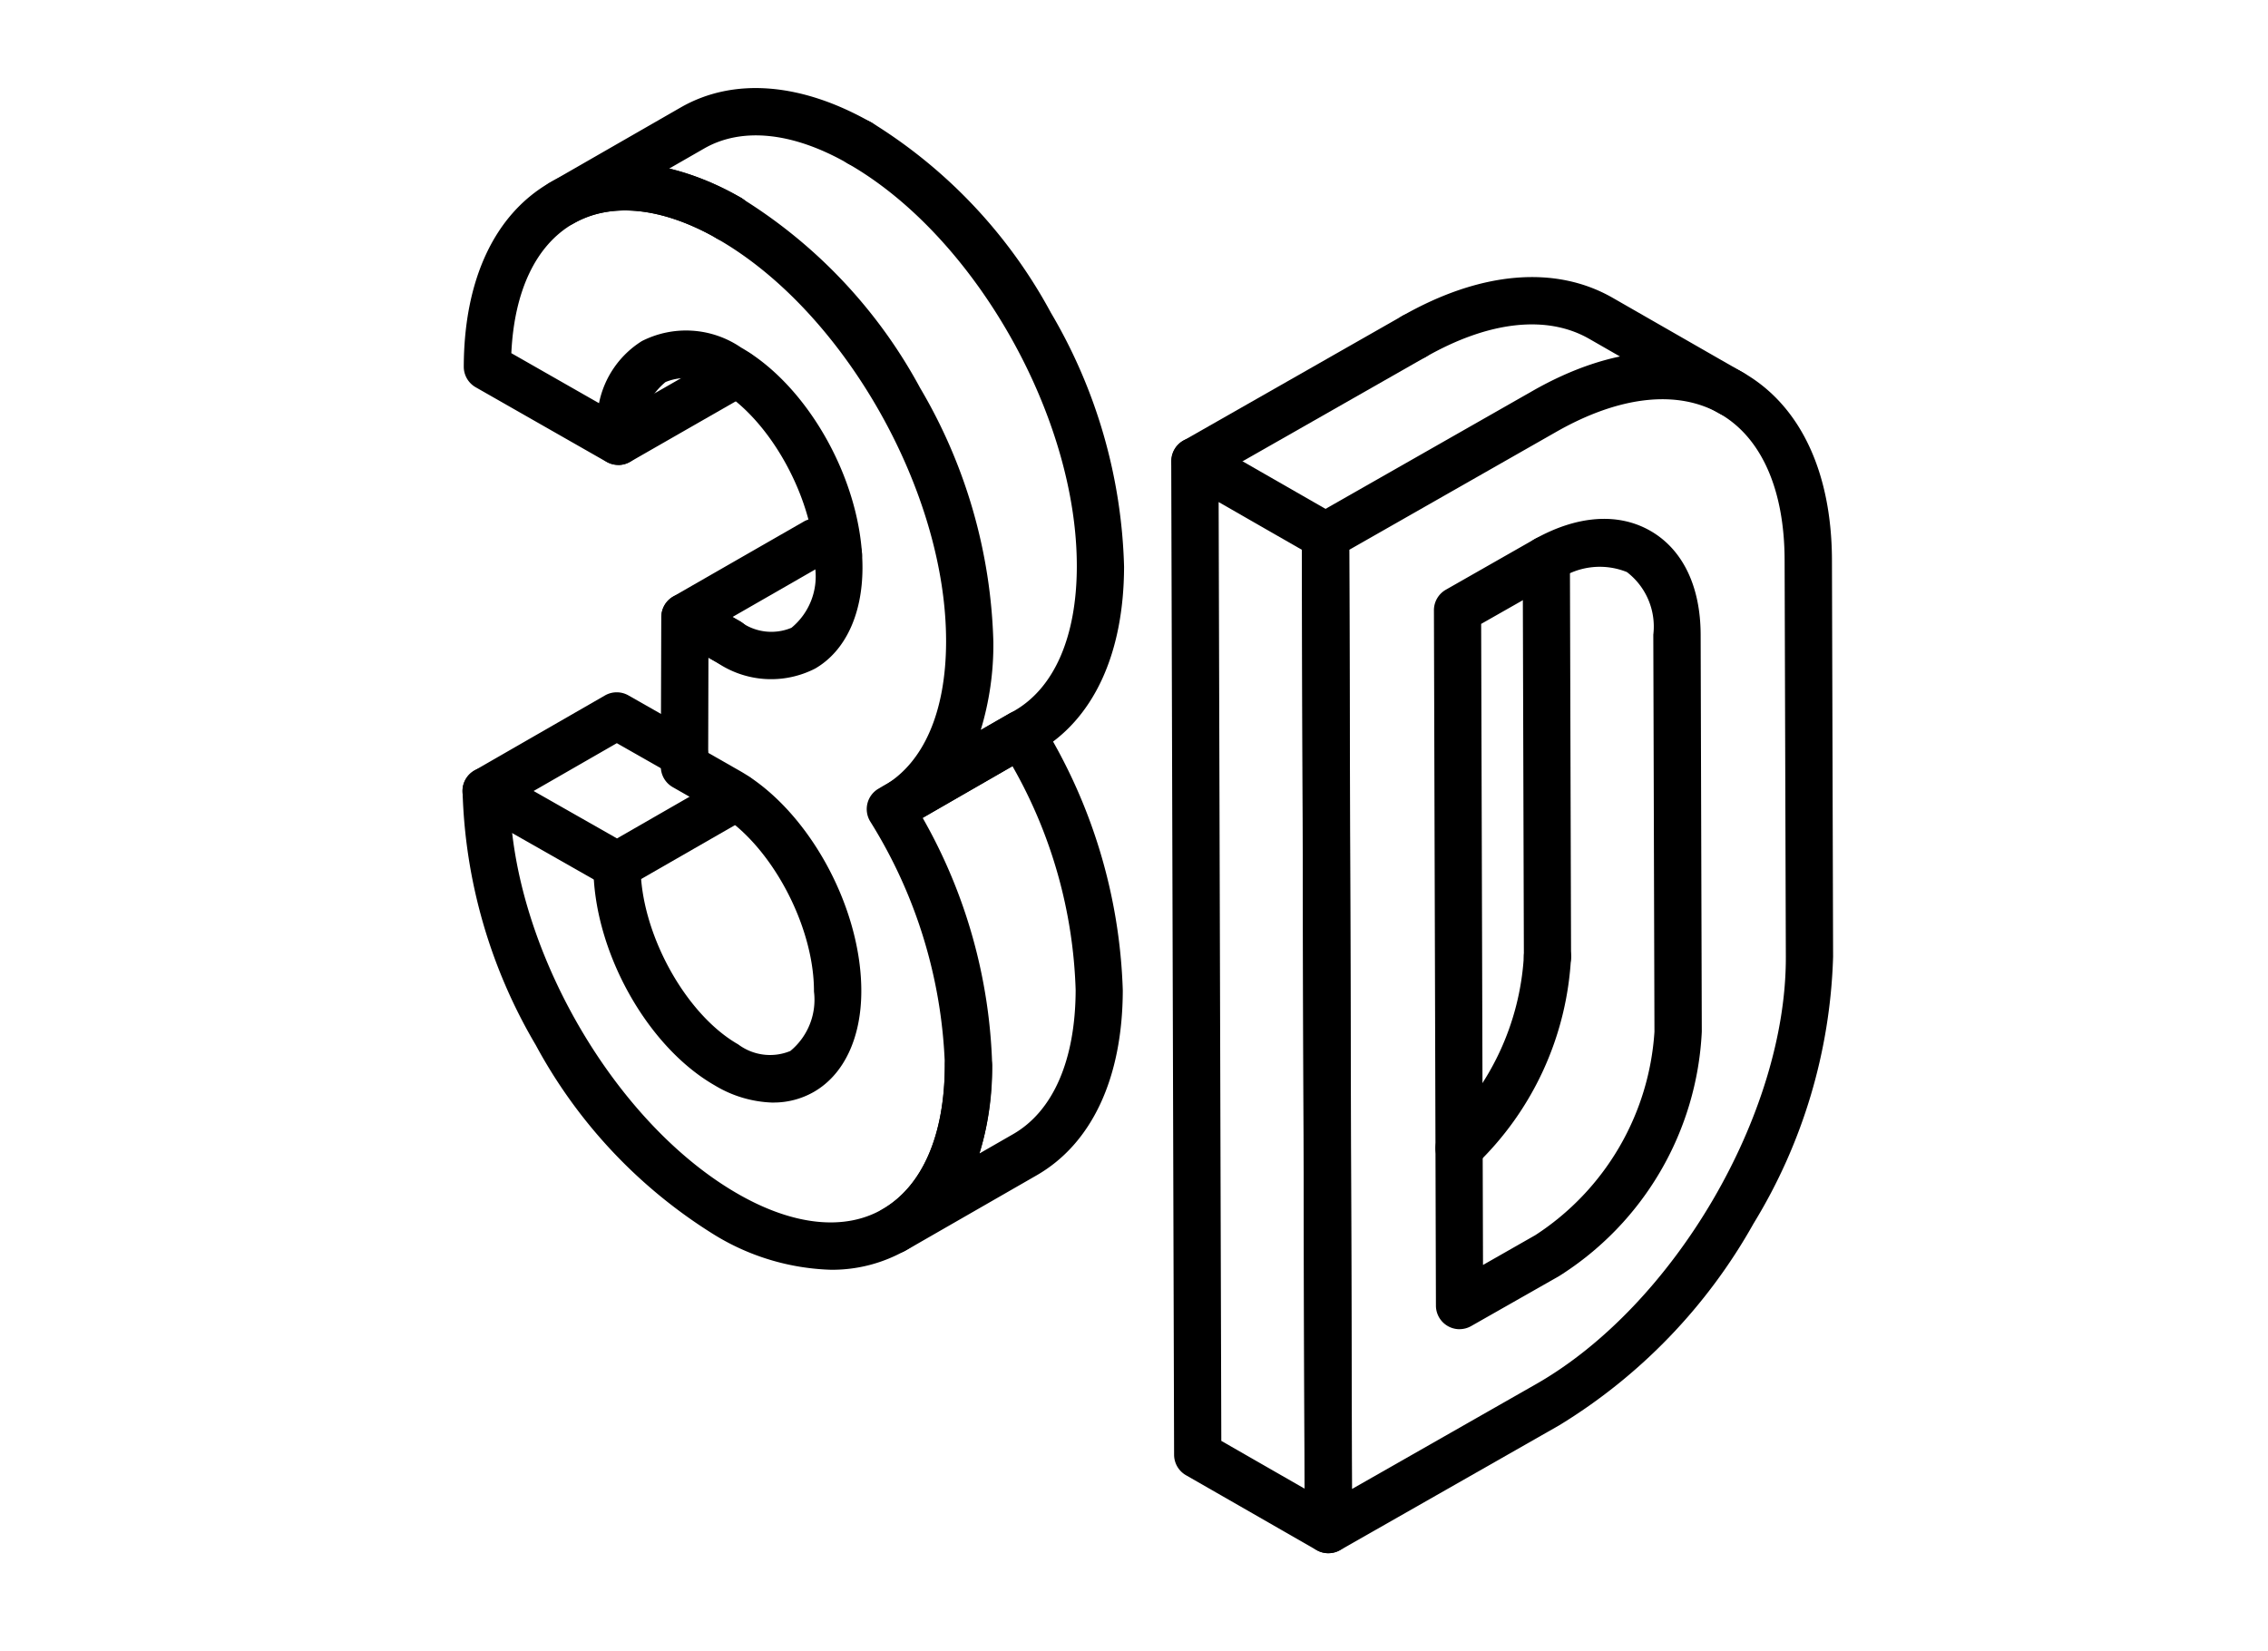
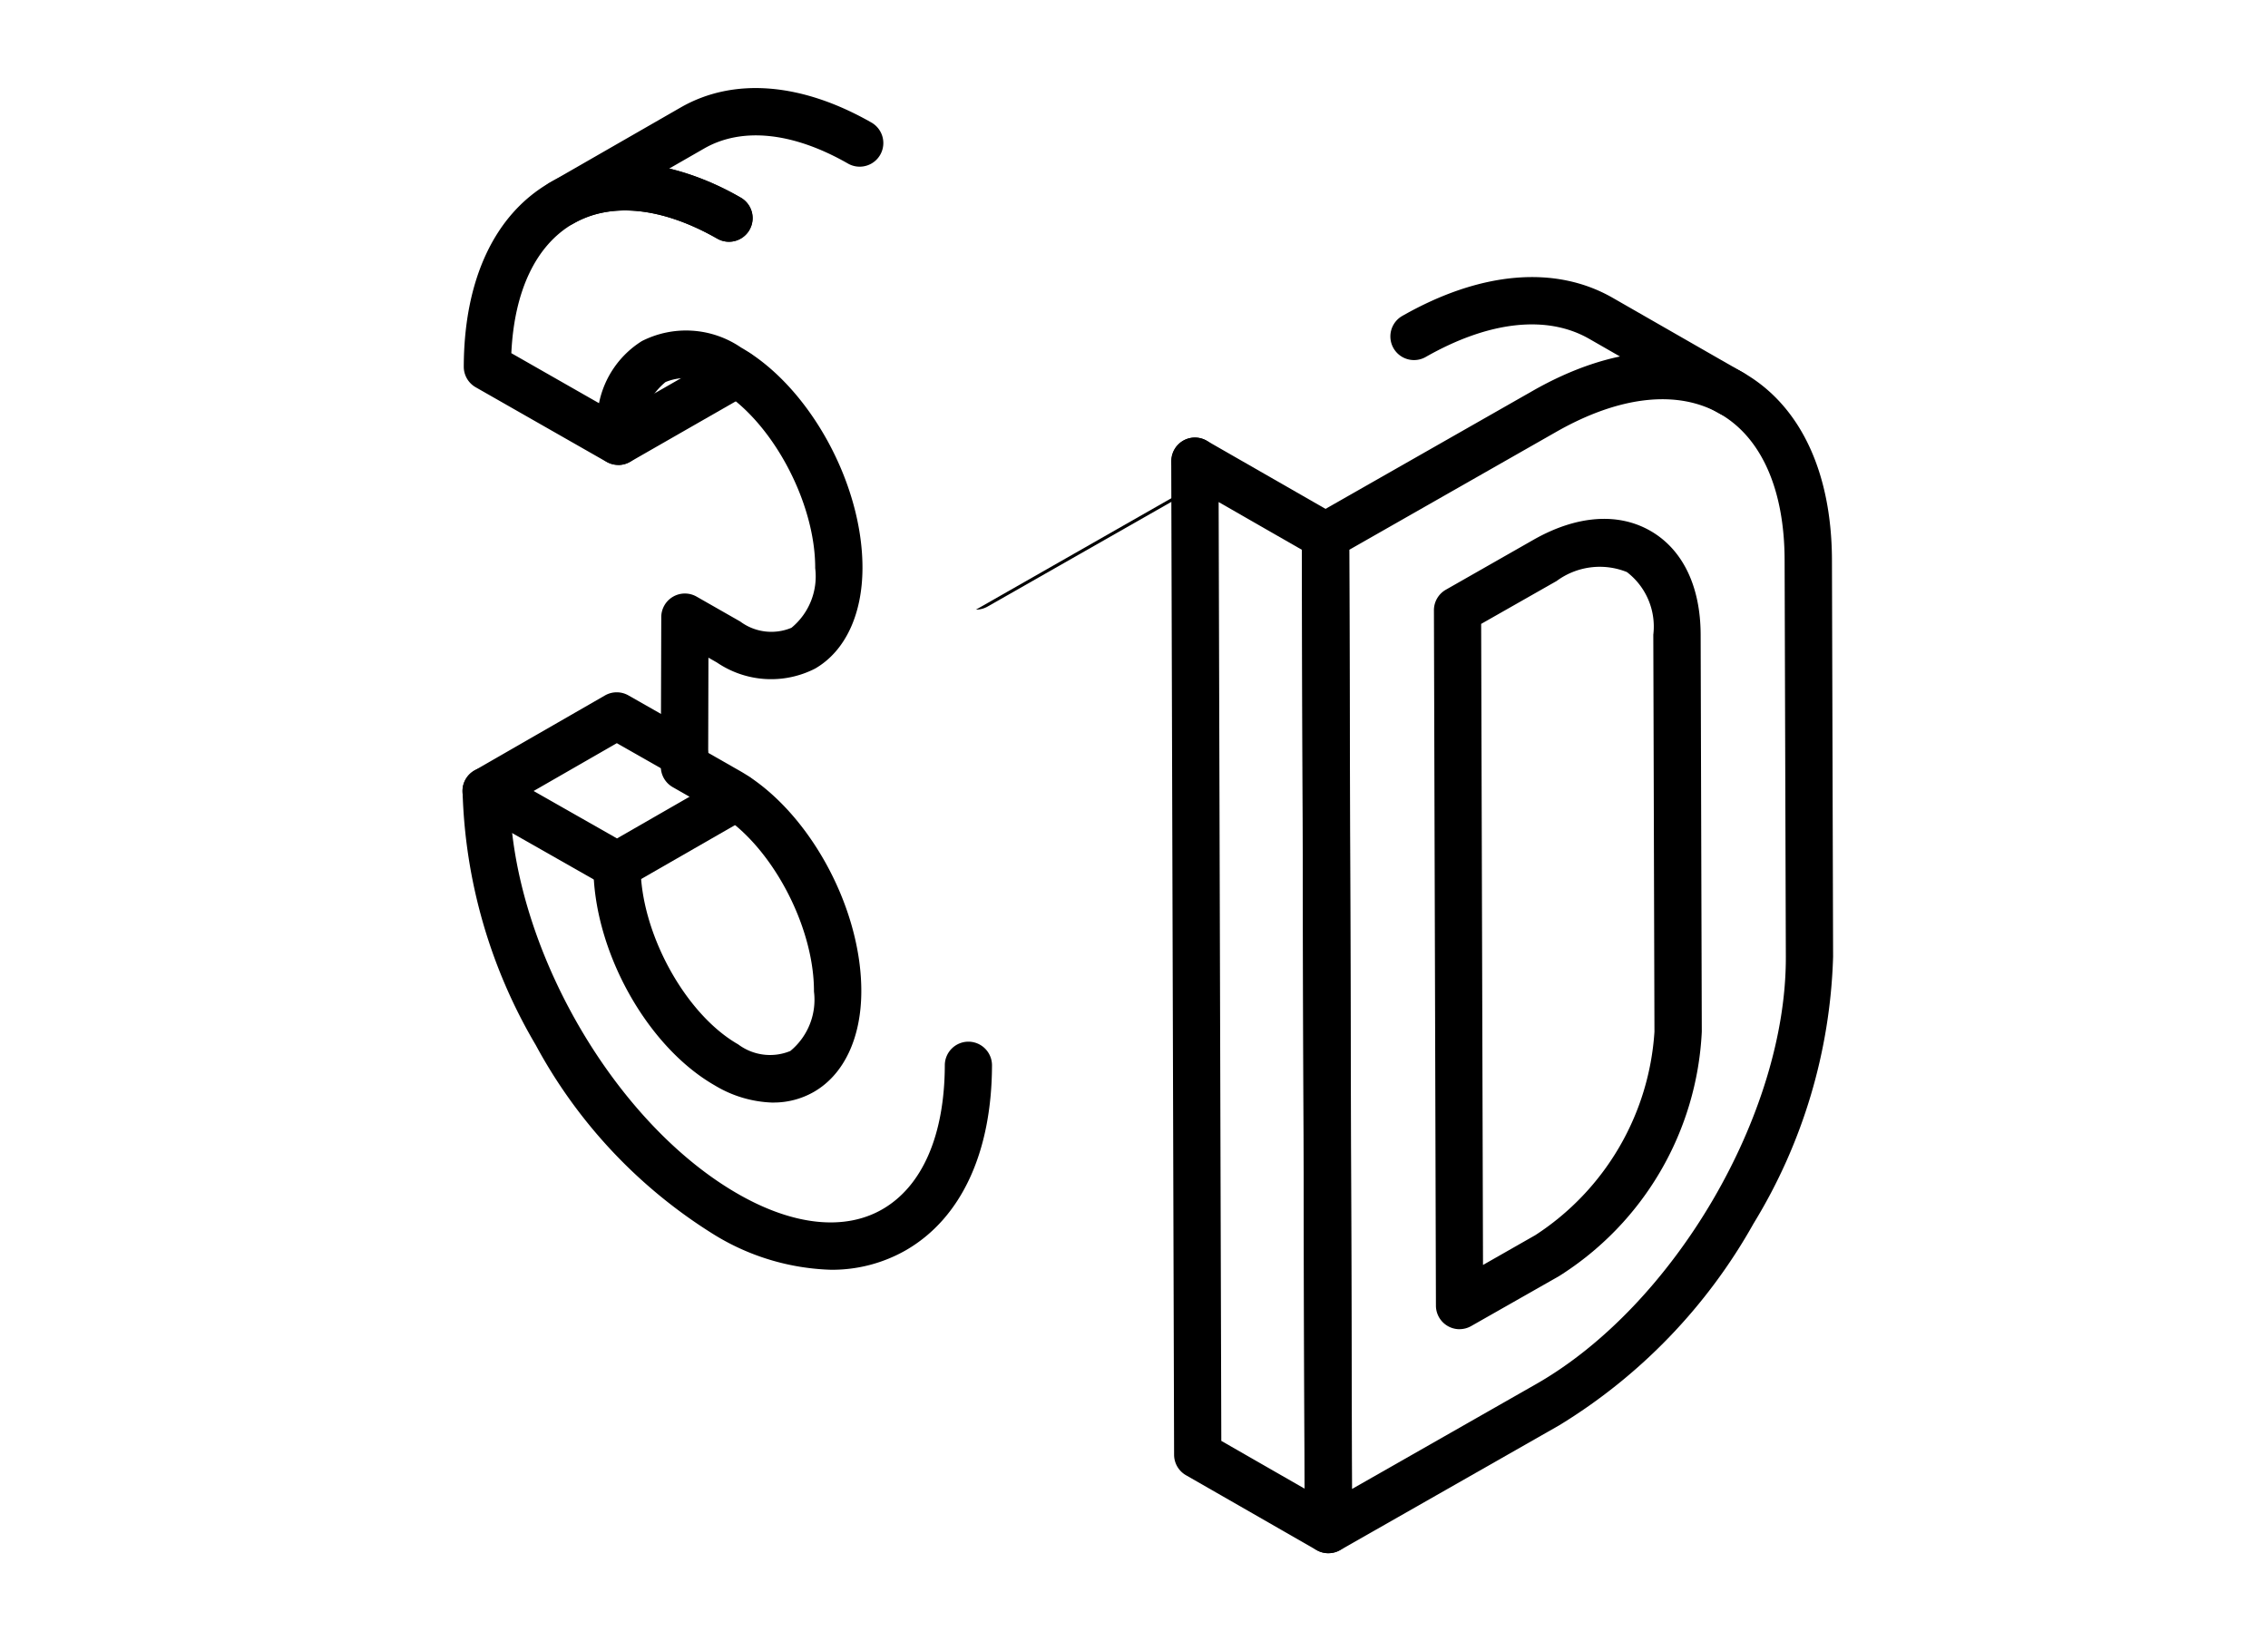
<svg xmlns="http://www.w3.org/2000/svg" width="103" height="75" viewBox="0 0 103 75">
  <defs>
    <clipPath id="clip-path">
      <rect id="長方形_1727" data-name="長方形 1727" width="62.245" height="66.542" />
    </clipPath>
  </defs>
  <g id="junle-cg" transform="translate(-673 -6800)">
    <g id="グループ_2421" data-name="グループ 2421" transform="translate(694 6804)">
      <g id="グループ_2420" data-name="グループ 2420" clip-path="url(#clip-path)">
        <path id="パス_11204" data-name="パス 11204" d="M7.025,141.2a1.072,1.072,0,0,1-.531-.14L.543,137.676a1.073,1.073,0,0,1,0-1.863L6.476,132.4a1.073,1.073,0,0,1,1.065,0l3.074,1.748a1.073,1.073,0,1,1-1.061,1.866l-2.541-1.445-3.779,2.172,3.787,2.154,4.9-2.816a1.073,1.073,0,0,1,1.069,1.861L7.56,141.059a1.071,1.071,0,0,1-.535.143" transform="translate(0 -104.816)" />
-         <path id="パス_11205" data-name="パス 11205" d="M46.622,100.891a1.068,1.068,0,0,1-.534-.143l-1.979-1.138a1.073,1.073,0,0,1,0-1.861l5.924-3.4a1.073,1.073,0,0,1,1.059-.005l1.039.583a1.073,1.073,0,1,1-1.05,1.872l-.508-.285L46.8,98.681l.359.206a1.073,1.073,0,0,1-.536,2" transform="translate(-34.531 -74.661)" />
-         <path id="パス_11206" data-name="パス 11206" d="M89.745,160.874a1.073,1.073,0,0,1-.536-2c1.823-1.047,2.833-3.372,2.842-6.545a22.316,22.316,0,0,0-3.395-11.083,1.073,1.073,0,0,1,.385-1.484l5.936-3.41a1.073,1.073,0,0,1,1.454.377,24.506,24.506,0,0,1,3.7,12.2c-.011,3.972-1.4,6.955-3.919,8.4l-5.936,3.41a1.069,1.069,0,0,1-.533.143m1.3-19.79A24.059,24.059,0,0,1,94.2,152.331a13.33,13.33,0,0,1-.576,4l1.524-.875c1.824-1.047,2.833-3.372,2.842-6.545a21.846,21.846,0,0,0-2.871-10.171Z" transform="translate(-70.14 -107.945)" />
        <path id="パス_11207" data-name="パス 11207" d="M30.031,62.468a1.073,1.073,0,0,1-.534-2l5.4-3.094a1.073,1.073,0,1,1,1.066,1.863l-5.4,3.094a1.068,1.068,0,0,1-.532.142" transform="translate(-22.949 -45.354)" />
        <path id="パス_11208" data-name="パス 11208" d="M25.222,6.98a1.066,1.066,0,0,1-.531-.141c-2.5-1.425-4.816-1.669-6.53-.687l0,0a1.073,1.073,0,0,1-1.069-1.861L23.025.883c2.4-1.379,5.479-1.137,8.666.682a1.073,1.073,0,1,1-1.064,1.864C28.128,2,25.808,1.76,24.094,2.745l-1.585.91a12.34,12.34,0,0,1,3.246,1.32,1.073,1.073,0,0,1-.533,2.005" transform="translate(-13.116 0)" />
-         <path id="パス_11209" data-name="パス 11209" d="M61.807,39.134a1.073,1.073,0,0,1-.536-2l.005,0c1.819-1.048,2.826-3.369,2.835-6.536.02-6.817-4.642-15.032-10.392-18.313a1.073,1.073,0,0,1,1.064-1.864,22.934,22.934,0,0,1,8.151,8.642A23.921,23.921,0,0,1,66.258,30.6a13.328,13.328,0,0,1-.575,4l1.524-.876c1.823-1.047,2.832-3.369,2.841-6.539.02-6.817-4.642-15.032-10.392-18.313A1.073,1.073,0,0,1,60.72,7a22.94,22.94,0,0,1,8.151,8.642,23.923,23.923,0,0,1,3.323,11.542c-.011,3.969-1.4,6.95-3.918,8.394l-5.93,3.406-.006,0a1.069,1.069,0,0,1-.533.143" transform="translate(-42.145 -5.439)" />
        <path id="パス_11210" data-name="パス 11210" d="M16.76,171.508a10.721,10.721,0,0,1-5.253-1.564A22.936,22.936,0,0,1,3.356,161.3,23.92,23.92,0,0,1,.033,149.76a1.073,1.073,0,0,1,1.073-1.07h0a1.073,1.073,0,0,1,1.07,1.076c-.02,6.817,4.642,15.032,10.392,18.313,2.5,1.428,4.825,1.669,6.537.678,1.815-1.051,2.82-3.373,2.829-6.538a1.073,1.073,0,0,1,1.073-1.07h0a1.073,1.073,0,0,1,1.07,1.076c-.011,3.961-1.4,6.94-3.9,8.39a6.75,6.75,0,0,1-3.423.893" transform="translate(-0.026 -117.839)" />
        <path id="パス_11211" data-name="パス 11211" d="M14.353,59.1a5.39,5.39,0,0,1-2.65-.779c-3.1-1.771-5.527-6.156-5.516-9.983a1.073,1.073,0,0,1,1.073-1.07h0a1.073,1.073,0,0,1,1.07,1.076c-.009,3.021,2.021,6.736,4.433,8.112a2.41,2.41,0,0,0,2.367.3,3.014,3.014,0,0,0,1.074-2.7c.009-3.043-2.021-6.777-4.433-8.153l-1.981-1.13a1.073,1.073,0,0,1-.541-.935l.02-6.789a1.073,1.073,0,0,1,1.605-.929l1.981,1.13a2.365,2.365,0,0,0,2.327.285,3.022,3.022,0,0,0,1.078-2.706c.009-3.043-2.021-6.777-4.433-8.153a2.41,2.41,0,0,0-2.367-.3,3.013,3.013,0,0,0-1.074,2.7A1.073,1.073,0,0,1,6.783,30L.841,26.611A1.073,1.073,0,0,1,.3,25.675c.011-3.937,1.394-6.9,3.892-8.349,2.4-1.391,5.488-1.153,8.684.671a1.073,1.073,0,0,1-1.064,1.864c-2.506-1.43-4.83-1.671-6.546-.678-1.689.978-2.675,3.053-2.806,5.88l3.982,2.272a4.327,4.327,0,0,1,1.943-2.819,4.423,4.423,0,0,1,4.506.29c3.1,1.771,5.527,6.174,5.516,10.024-.006,2.109-.789,3.77-2.149,4.557a4.381,4.381,0,0,1-4.466-.278l-.381-.217L11.4,43.215l1.438.82c3.1,1.771,5.527,6.174,5.516,10.024-.006,2.106-.788,3.763-2.145,4.549a3.661,3.661,0,0,1-1.856.489" transform="translate(-0.238 -13.023)" />
-         <path id="パス_11212" data-name="パス 11212" d="M214.064,195.841a1.073,1.073,0,0,1-.742-1.848,11.967,11.967,0,0,0,3.68-7.909,1.073,1.073,0,0,1,1.068-1.078h.005a1.073,1.073,0,0,1,1.073,1.068,14.06,14.06,0,0,1-4.342,9.47,1.07,1.07,0,0,1-.742.3" transform="translate(-168.799 -146.619)" />
-         <path id="パス_11213" data-name="パス 11213" d="M233.208,118.247a1.073,1.073,0,0,1-1.073-1.07l-.052-18.039a1.073,1.073,0,0,1,1.07-1.076h0a1.073,1.073,0,0,1,1.073,1.07l.052,18.039a1.073,1.073,0,0,1-1.07,1.076Z" transform="translate(-183.929 -77.716)" />
        <path id="パス_11214" data-name="パス 11214" d="M218.606,47.717a1.069,1.069,0,0,1-.533-.142l-5.93-3.4c-1.921-1.1-4.558-.809-7.425.824a1.073,1.073,0,1,1-1.063-1.865c3.555-2.025,6.948-2.317,9.556-.821l5.93,3.4a1.073,1.073,0,0,1-.535,2" transform="translate(-160.97 -32.786)" />
-         <path id="パス_11215" data-name="パス 11215" d="M156.246,57A1.073,1.073,0,0,1,155.714,55l9.947-5.667a1.073,1.073,0,0,1,1.062,1.865l-9.947,5.667a1.066,1.066,0,0,1-.53.141" transform="translate(-122.976 -38.985)" />
+         <path id="パス_11215" data-name="パス 11215" d="M156.246,57A1.073,1.073,0,0,1,155.714,55a1.073,1.073,0,0,1,1.062,1.865l-9.947,5.667a1.066,1.066,0,0,1-.53.141" transform="translate(-122.976 -38.985)" />
        <path id="パス_11216" data-name="パス 11216" d="M162.3,127.172a1.075,1.075,0,0,1-.534-.142l-5.93-3.4a1.073,1.073,0,0,1-.539-.928l-.13-45.123a1.073,1.073,0,0,1,1.607-.934l5.93,3.4a1.073,1.073,0,0,1,.539.928l.13,45.122a1.073,1.073,0,0,1-1.073,1.076m-4.859-5.1,3.78,2.168L161.1,81.6l-3.78-2.168Z" transform="translate(-122.976 -60.63)" />
        <path id="パス_11217" data-name="パス 11217" d="M184.956,112.316a1.073,1.073,0,0,1-1.073-1.07l-.13-45.122a1.073,1.073,0,0,1,.542-.936l9.947-5.667c3.568-2.032,6.97-2.319,9.582-.806,2.566,1.486,3.985,4.5,4,8.478l.052,18.039a24.582,24.582,0,0,1-3.612,12.111,25.11,25.11,0,0,1-8.826,9.165l-9.947,5.667a1.073,1.073,0,0,1-.531.141m.945-45.573.123,42.656,8.348-4.756c6.281-3.578,11.374-12.283,11.354-19.405L205.674,67.2c-.009-3.186-1.048-5.54-2.926-6.627-1.923-1.114-4.567-.825-7.443.814Zm5.007,35.4a1.073,1.073,0,0,1-1.073-1.07l-.091-31.58a1.073,1.073,0,0,1,.542-.936l3.975-2.265c1.956-1.114,3.849-1.256,5.328-.4,1.456.843,2.261,2.511,2.268,4.7l.052,18.039a13.907,13.907,0,0,1-6.494,11.108L191.44,102a1.071,1.071,0,0,1-.531.141m.984-32.031.084,29.115,2.376-1.354a11.926,11.926,0,0,0,5.41-9.237h0L199.711,70.6a3.117,3.117,0,0,0-1.2-2.845,3.3,3.3,0,0,0-3.19.406Z" transform="translate(-145.627 -45.774)" />
      </g>
    </g>
    <rect id="長方形_1737" data-name="長方形 1737" width="103" height="75" transform="translate(673 6800)" fill="none" />
  </g>
</svg>